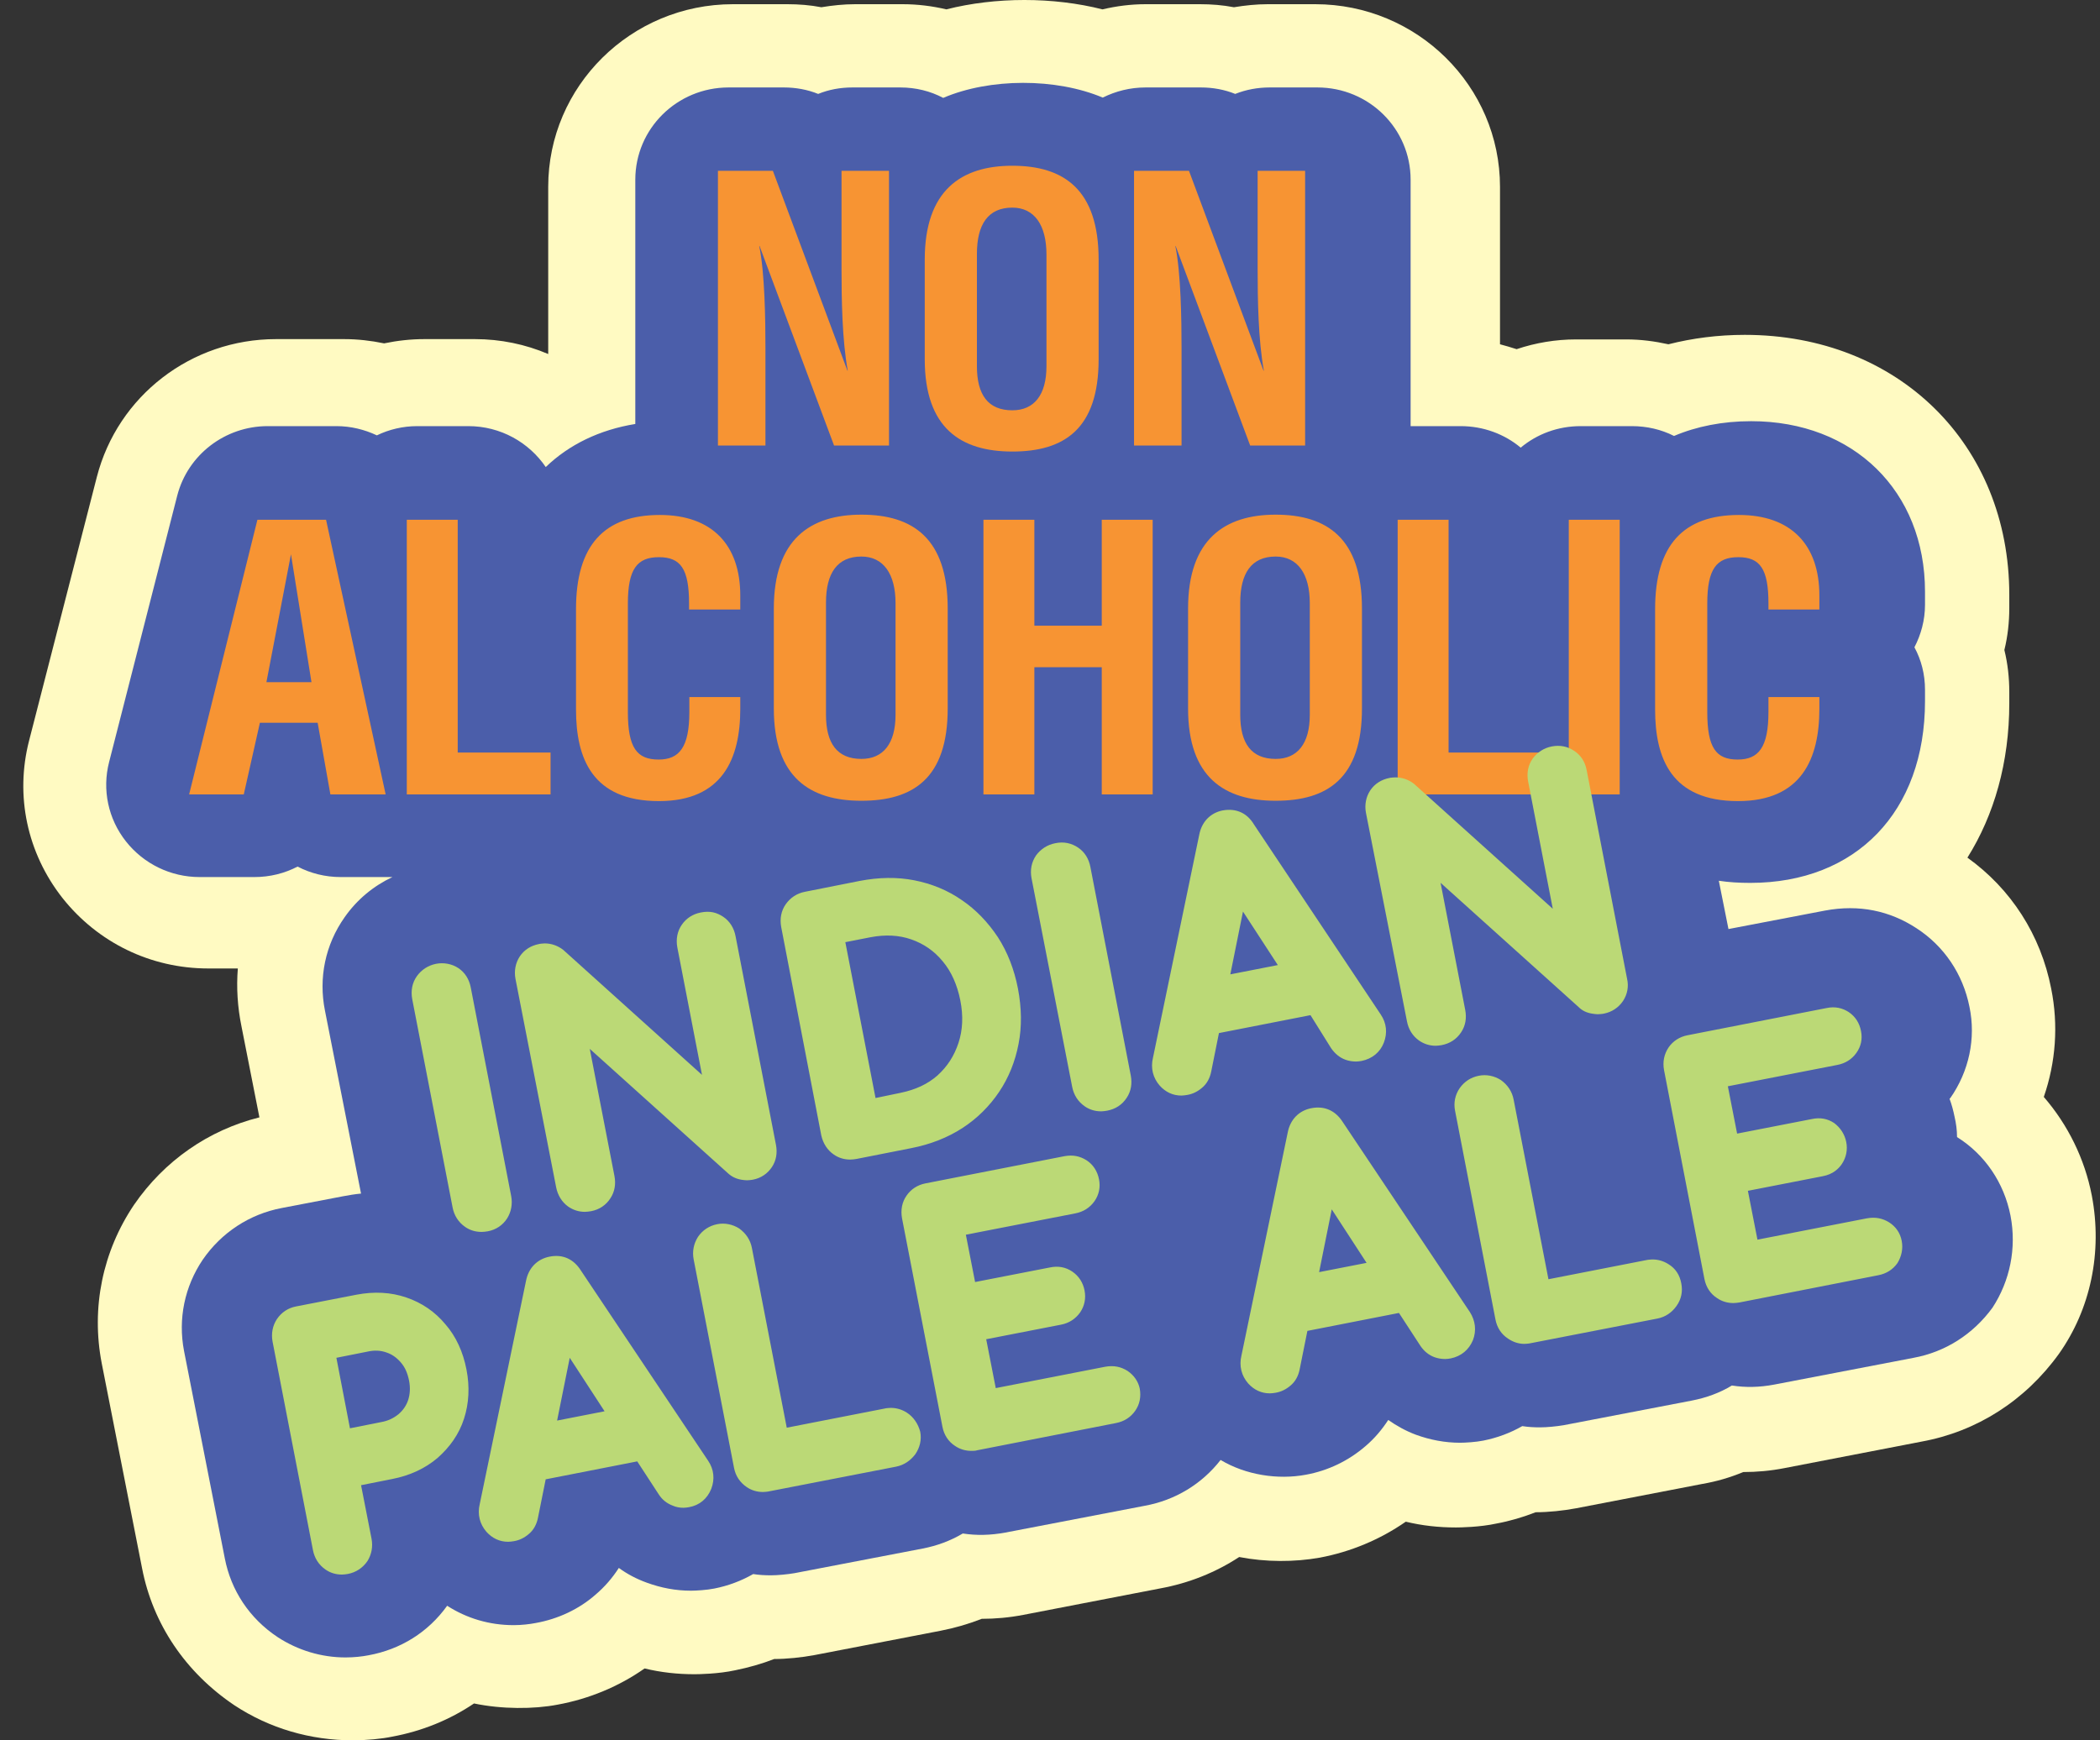
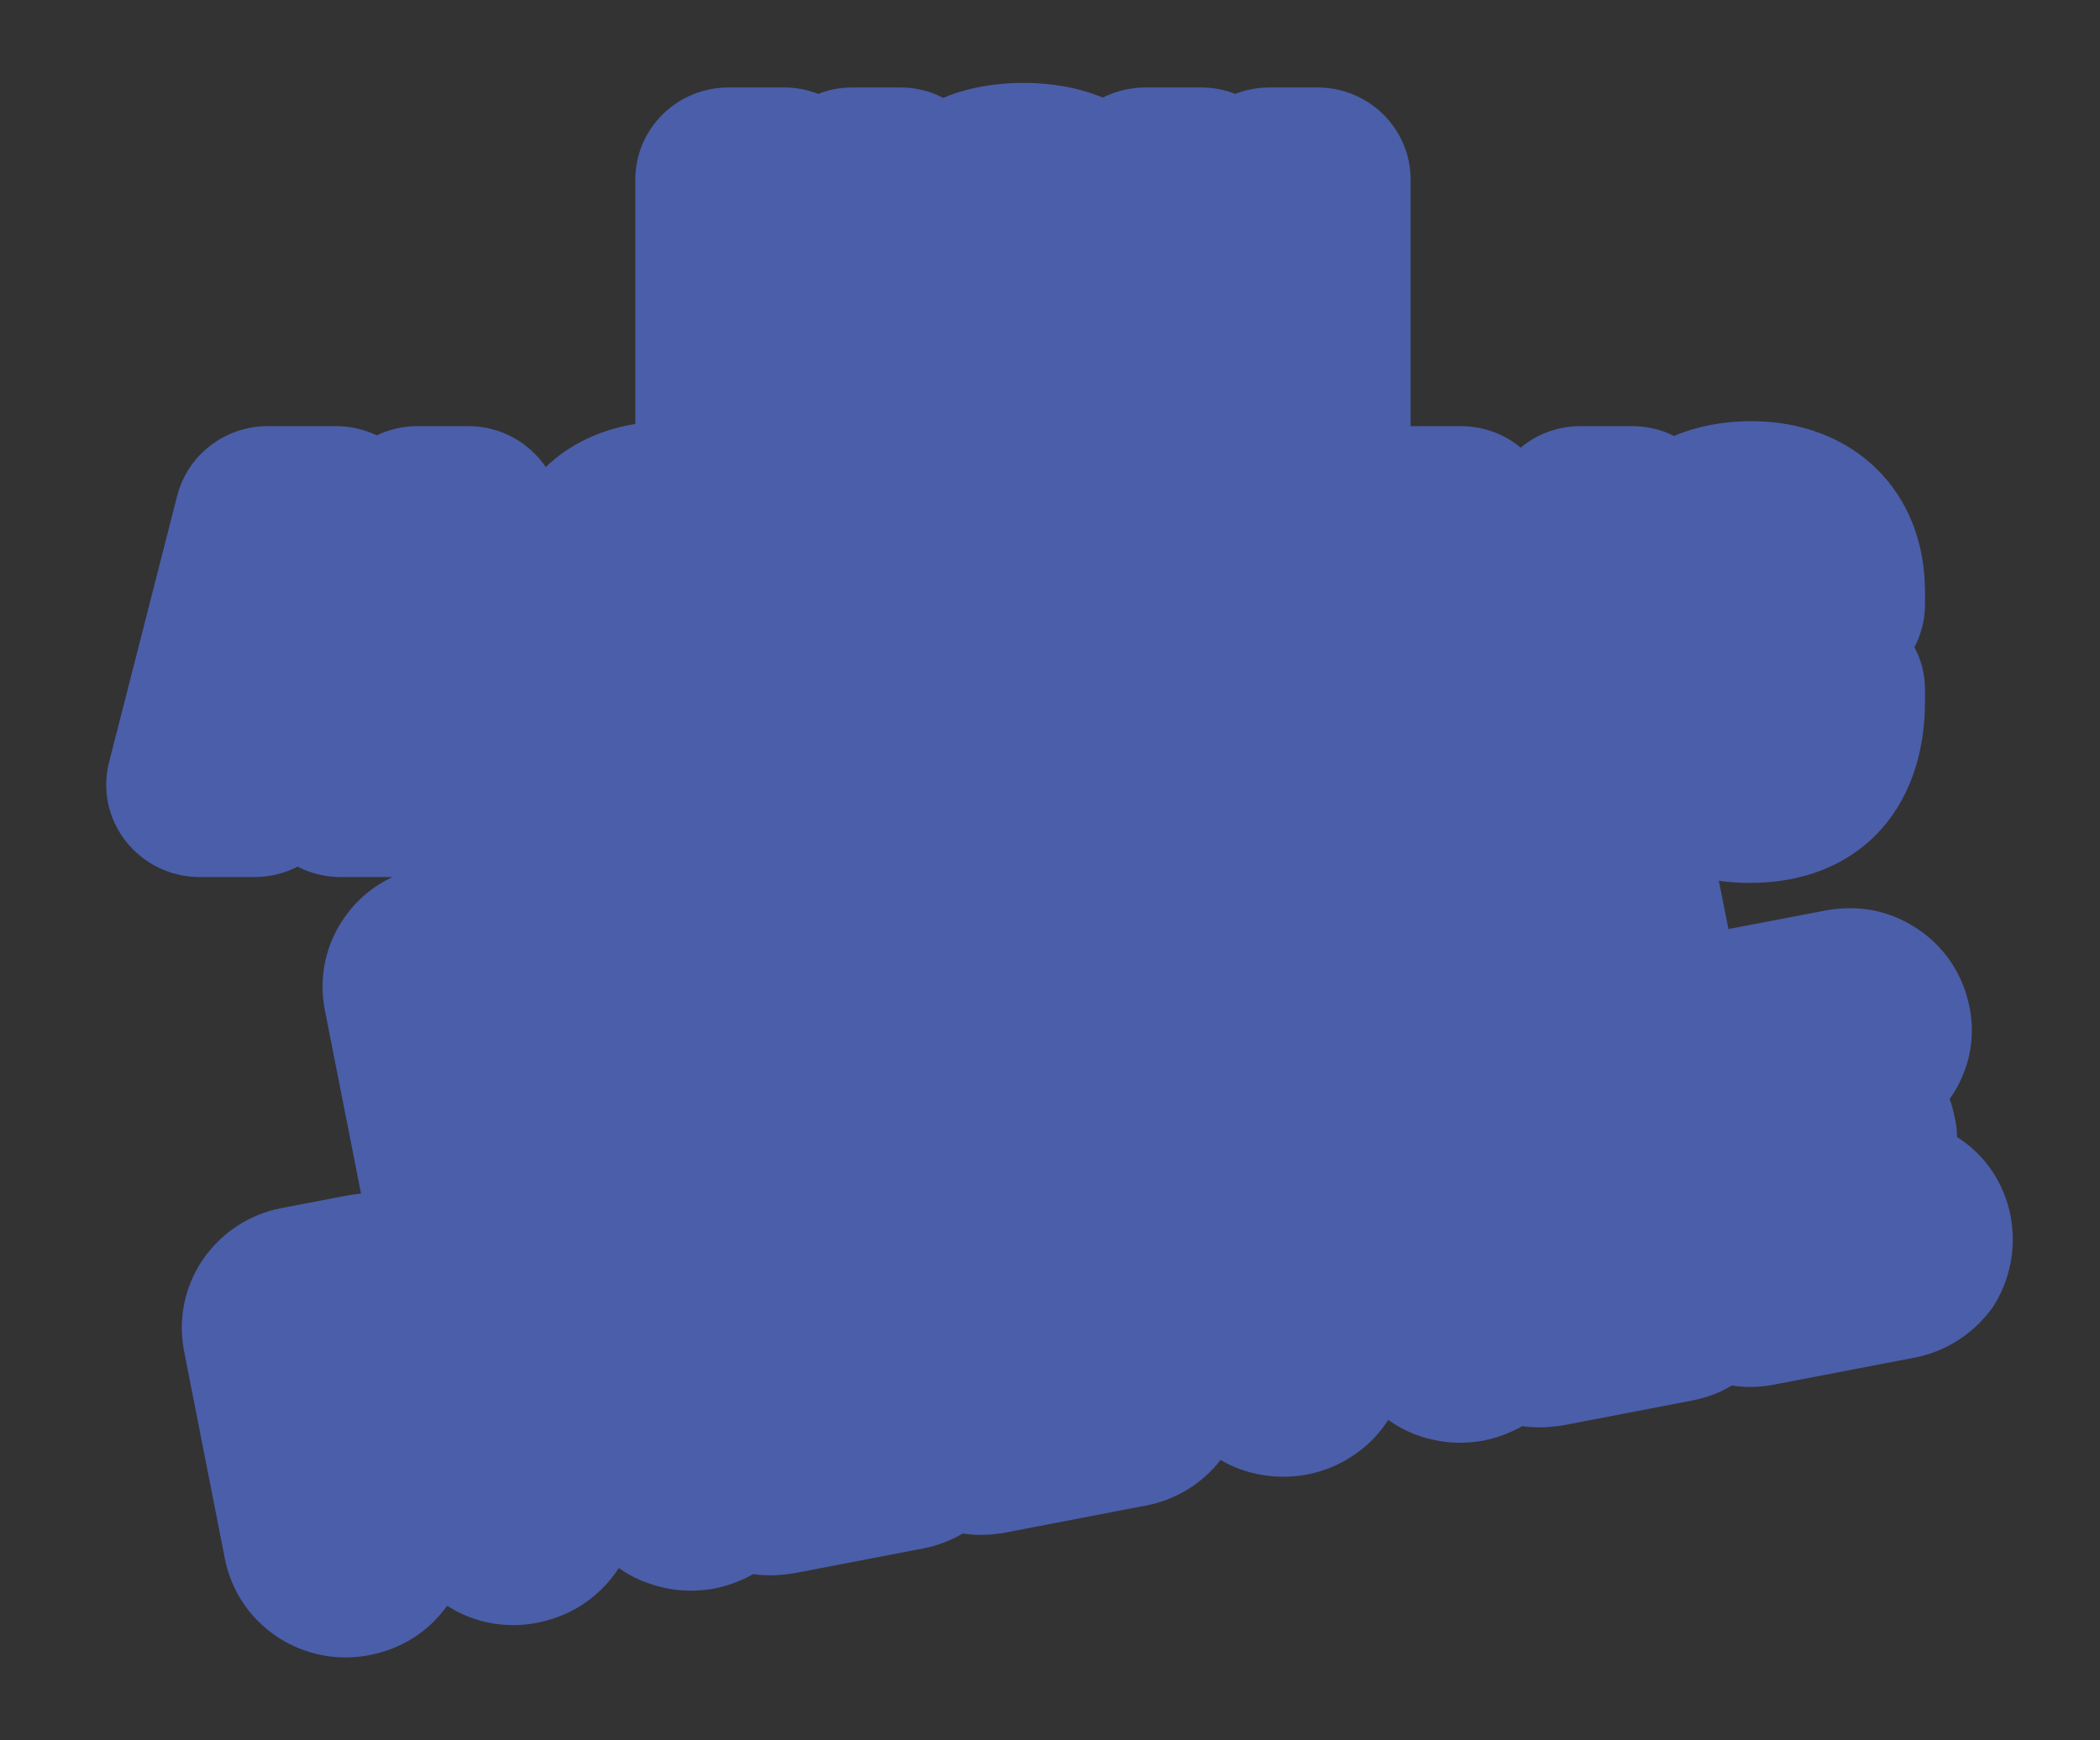
<svg xmlns="http://www.w3.org/2000/svg" width="76" height="63" viewBox="0 0 76 63" fill="none">
  <rect x="0" y="0" width="76" height="63" fill="#333333" stroke="none" />
-   <path d="M75.704 43.281C75.448 41.948 74.835 40.713 73.966 39.71C74.4 38.454 74.5 37.109 74.233 35.786C73.854 33.846 72.784 32.182 71.202 31.047C72.171 29.504 72.717 27.597 72.717 25.459V25.051C72.717 24.544 72.662 24.026 72.539 23.53C72.662 23.034 72.717 22.516 72.717 22.009V21.535C72.717 16.079 68.695 12.122 63.145 12.122C62.175 12.122 61.251 12.243 60.381 12.463C59.88 12.353 59.378 12.287 58.866 12.287H57.038C56.303 12.287 55.578 12.408 54.887 12.64C54.687 12.573 54.486 12.518 54.286 12.463V6.765C54.286 3.117 51.288 0.152 47.599 0.152L45.883 0.152C45.471 0.152 45.059 0.196 44.657 0.262C44.256 0.185 43.844 0.152 43.432 0.152L41.459 0.152C40.935 0.152 40.412 0.218 39.899 0.339C38.116 -0.113 36.032 -0.113 34.249 0.339C33.737 0.218 33.202 0.152 32.667 0.152L30.951 0.152C30.538 0.152 30.126 0.196 29.725 0.262C29.324 0.185 28.911 0.152 28.499 0.152L26.527 0.152C22.838 0.152 19.84 3.117 19.84 6.765V12.816C19.016 12.463 18.113 12.276 17.188 12.276L15.361 12.276C14.859 12.276 14.38 12.331 13.901 12.43C13.422 12.331 12.942 12.276 12.452 12.276H9.989C6.925 12.276 4.261 14.326 3.504 17.269L1.052 26.814C0.539 28.809 0.985 30.881 2.256 32.502C3.537 34.122 5.454 35.059 7.538 35.059H8.607C8.552 35.753 8.596 36.459 8.741 37.164L9.388 40.449C7.538 40.912 5.944 42.025 4.852 43.612C3.715 45.298 3.292 47.337 3.682 49.355L5.142 56.773C5.532 58.789 6.713 60.542 8.485 61.733C9.755 62.57 11.237 63 12.764 63C13.288 63 13.823 62.945 14.191 62.868C15.271 62.669 16.274 62.261 17.155 61.666C18.158 61.876 19.317 61.876 20.175 61.71C21.322 61.501 22.403 61.049 23.328 60.399C23.919 60.542 24.521 60.608 25.134 60.608C25.279 60.608 26.003 60.597 26.605 60.465C27.095 60.366 27.563 60.233 28.02 60.057C28.466 60.057 29.012 60.002 29.48 59.914L34.049 59.032C34.561 58.933 35.051 58.789 35.531 58.602C36.021 58.602 36.523 58.558 37.035 58.459L41.994 57.5C43.019 57.313 43.989 56.927 44.847 56.365C45.816 56.552 46.842 56.552 47.767 56.387C48.881 56.177 49.94 55.736 50.876 55.086C51.466 55.229 52.068 55.295 52.692 55.295C52.837 55.295 53.561 55.285 54.163 55.152C54.642 55.064 55.121 54.921 55.578 54.744C56.035 54.744 56.57 54.689 57.038 54.601L61.607 53.719C62.12 53.631 62.61 53.488 63.089 53.289C63.58 53.289 64.081 53.245 64.582 53.146L69.541 52.187C71.536 51.824 73.286 50.71 74.511 49.013C75.659 47.393 76.094 45.331 75.704 43.281Z" fill="#FFFAC2" />
  <path d="M72.762 44.01C72.526 42.807 71.828 41.794 70.838 41.17L70.826 41.159C70.826 40.914 70.793 40.669 70.736 40.424C70.691 40.202 70.635 39.99 70.556 39.778C70.556 39.767 70.567 39.756 70.579 39.756C71.265 38.776 71.513 37.585 71.276 36.449C71.04 35.258 70.353 34.244 69.352 33.598C68.395 32.975 67.292 32.73 66.043 32.964L62.554 33.632L62.205 31.884C62.565 31.939 62.948 31.961 63.342 31.961C67.18 31.961 69.667 29.378 69.667 25.381V24.968C69.667 24.412 69.532 23.888 69.284 23.432C69.521 22.975 69.667 22.452 69.667 21.895V21.416C69.667 17.775 67.078 15.247 63.375 15.247C62.34 15.247 61.395 15.437 60.584 15.782C60.123 15.548 59.605 15.426 59.053 15.426H57.208C56.375 15.426 55.621 15.715 55.035 16.205C54.45 15.715 53.685 15.426 52.863 15.426L51.051 15.426V6.506C51.051 4.658 49.543 3.166 47.675 3.166L45.953 3.166C45.514 3.166 45.097 3.244 44.703 3.4C44.321 3.244 43.893 3.166 43.465 3.166H41.462C40.899 3.166 40.381 3.299 39.909 3.533C38.22 2.82 35.823 2.82 34.135 3.544C33.673 3.299 33.145 3.166 32.582 3.166L30.848 3.166C30.41 3.166 29.993 3.244 29.61 3.4C29.228 3.244 28.8 3.166 28.372 3.166H26.369C24.501 3.166 22.992 4.658 22.992 6.506V15.348C21.698 15.559 20.595 16.094 19.751 16.907C19.143 16.016 18.119 15.426 16.948 15.426H15.103C14.574 15.426 14.078 15.548 13.639 15.76C13.189 15.548 12.694 15.426 12.176 15.426H9.689C8.147 15.426 6.796 16.461 6.414 17.942L3.949 27.585C3.69 28.587 3.915 29.645 4.557 30.458C5.198 31.271 6.177 31.75 7.224 31.75H9.205C9.768 31.75 10.297 31.616 10.77 31.371C11.242 31.616 11.771 31.75 12.334 31.75H14.202C13.516 32.073 12.919 32.563 12.469 33.209C11.771 34.2 11.524 35.402 11.76 36.583L13.066 43.208C12.84 43.23 12.627 43.264 12.401 43.308L10.195 43.731C9.025 43.954 8.012 44.622 7.337 45.602C6.684 46.571 6.436 47.74 6.661 48.909L8.136 56.414C8.361 57.572 9.025 58.586 10.049 59.265C10.781 59.744 11.636 60 12.503 60C12.807 60 13.111 59.967 13.336 59.922C14.495 59.711 15.497 59.087 16.183 58.129C16.892 58.586 17.714 58.831 18.592 58.831C18.873 58.831 19.166 58.797 19.391 58.753C20.201 58.608 20.955 58.252 21.552 57.728C21.878 57.45 22.16 57.127 22.396 56.76C22.7 56.982 23.037 57.16 23.409 57.294C23.927 57.483 24.456 57.584 25.007 57.584C25.187 57.584 25.581 57.561 25.851 57.506C26.358 57.406 26.83 57.227 27.258 56.982C27.472 57.016 27.686 57.027 27.9 57.027C28.147 57.027 28.496 56.993 28.755 56.949L33.392 56.058C33.91 55.958 34.394 55.78 34.844 55.513C35.339 55.59 35.846 55.579 36.386 55.479L41.428 54.51C42.531 54.31 43.499 53.72 44.174 52.851C45.086 53.397 46.245 53.575 47.258 53.386C48.057 53.241 48.8 52.885 49.419 52.35C49.746 52.072 50.016 51.749 50.241 51.404C50.545 51.615 50.882 51.804 51.242 51.938C51.76 52.127 52.3 52.228 52.841 52.228C53.021 52.228 53.415 52.205 53.685 52.15C54.191 52.049 54.664 51.871 55.092 51.626C55.306 51.66 55.519 51.671 55.733 51.671C55.981 51.671 56.33 51.637 56.589 51.593L61.226 50.702C61.743 50.602 62.239 50.424 62.678 50.156C63.173 50.234 63.679 50.223 64.208 50.123L69.251 49.154C70.398 48.943 71.4 48.308 72.109 47.339C72.74 46.37 72.987 45.19 72.762 44.01Z" fill="#4B5EAA" />
-   <path d="M65.844 22.053V21.559C65.844 19.722 64.821 18.642 62.933 18.642C60.922 18.642 59.899 19.733 59.899 22.053V25.681C59.899 27.45 60.483 29 62.899 29C65.203 29 65.844 27.461 65.844 25.659V25.234H64.001V25.773C64.001 27.059 63.641 27.496 62.888 27.496C62.102 27.496 61.787 27.071 61.787 25.773V21.846C61.787 20.595 62.124 20.17 62.911 20.17C63.697 20.17 64.001 20.595 64.001 21.846V22.064H65.844V22.053ZM58.618 18.815H56.775V28.759H58.618V18.815ZM52.425 18.815H50.582V28.759H55.786V27.243H52.425V18.815ZM46.166 20.147C46.964 20.147 47.402 20.778 47.402 21.835V25.877C47.402 26.922 46.953 27.473 46.166 27.473C45.289 27.473 44.885 26.91 44.885 25.877V21.812C44.885 20.755 45.289 20.147 46.166 20.147ZM42.997 22.03V25.647C42.997 28.15 44.323 28.988 46.166 28.988C48.043 28.988 49.29 28.173 49.29 25.647V22.03C49.29 19.492 48.031 18.631 46.166 18.631C44.323 18.631 42.997 19.527 42.997 22.03ZM37.434 18.815H35.591V28.759H37.434V24.154L39.873 24.154V28.759H41.716V18.815H39.873V22.65L37.434 22.65V18.815ZM31.174 20.147C31.972 20.147 32.41 20.778 32.41 21.835V25.877C32.41 26.922 31.961 27.473 31.174 27.473C30.298 27.473 29.893 26.91 29.893 25.877V21.812C29.893 20.755 30.298 20.147 31.174 20.147ZM28.005 22.03V25.647C28.005 28.15 29.32 28.988 31.174 28.988C33.051 28.988 34.298 28.173 34.298 25.647V22.03C34.298 19.492 33.04 18.631 31.174 18.631C29.32 18.631 28.005 19.527 28.005 22.03ZM26.791 22.053V21.559C26.791 19.722 25.769 18.642 23.881 18.642C21.869 18.642 20.846 19.733 20.846 22.053V25.681C20.846 27.45 21.431 29 23.847 29C26.151 29 26.791 27.461 26.791 25.659V25.234H24.948V25.773C24.948 27.059 24.578 27.496 23.836 27.496C23.049 27.496 22.723 27.071 22.723 25.773V21.846C22.723 20.595 23.06 20.17 23.847 20.17C24.634 20.17 24.937 20.595 24.937 21.846V22.064H26.791V22.053ZM16.565 18.815H14.722V28.759H19.925V27.243H16.565V18.815ZM9.642 24.694L10.53 20.066L11.272 24.694H9.642ZM6.844 28.759H8.822L9.406 26.164H11.496L11.957 28.759H13.957L11.8 18.815H9.316L6.844 28.759ZM41.041 6.184V16.128H42.761V12.603C42.761 11.592 42.738 9.87 42.536 8.905H42.547L45.244 16.128H47.233V6.184L45.514 6.184V9.709C45.514 10.834 45.536 12.304 45.739 13.418H45.728L43.03 6.184H41.041ZM36.636 7.516C37.434 7.516 37.872 8.147 37.872 9.215V13.257C37.872 14.302 37.423 14.853 36.636 14.853C35.759 14.853 35.355 14.291 35.355 13.257V9.192C35.355 8.124 35.759 7.516 36.636 7.516ZM33.467 9.399V13.005C33.467 15.508 34.782 16.346 36.636 16.346C38.513 16.346 39.76 15.531 39.76 13.005V9.399C39.76 6.861 38.501 6 36.636 6C34.782 6 33.467 6.896 33.467 9.399ZM25.982 6.184V16.128H27.702V12.603C27.702 11.592 27.679 9.87 27.477 8.905H27.488L30.185 16.128H32.174V6.184L30.455 6.184V9.709C30.455 10.834 30.477 12.304 30.68 13.418H30.669L27.971 6.184H25.982Z" fill="#F79433" />
-   <path d="M68.824 44.921C68.768 44.63 68.612 44.406 68.367 44.249C68.132 44.104 67.876 44.048 67.564 44.104L63.603 44.876L63.257 43.108L65.957 42.581C66.336 42.514 66.548 42.302 66.66 42.134C66.816 41.899 66.872 41.619 66.816 41.339C66.76 41.059 66.604 40.824 66.381 40.656C66.147 40.499 65.879 40.443 65.567 40.511L62.867 41.037L62.532 39.324L66.493 38.551C66.783 38.495 67.017 38.35 67.184 38.115C67.352 37.88 67.407 37.611 67.352 37.331C67.296 37.029 67.14 36.794 66.905 36.637C66.682 36.492 66.415 36.425 66.102 36.492L61.071 37.477C60.781 37.533 60.546 37.69 60.39 37.913C60.223 38.16 60.167 38.44 60.223 38.742L61.684 46.298C61.74 46.589 61.896 46.835 62.142 46.992C62.32 47.115 62.521 47.171 62.733 47.171C62.8 47.171 62.878 47.16 62.956 47.149L67.976 46.164C68.266 46.108 68.501 45.962 68.668 45.727C68.813 45.492 68.88 45.212 68.824 44.921ZM60.379 45.761C60.201 45.649 60.011 45.593 59.799 45.593C59.766 45.593 59.62 45.604 59.587 45.615L56.039 46.309L54.779 39.805C54.723 39.514 54.567 39.279 54.321 39.1C54.076 38.943 53.786 38.887 53.518 38.943C53.228 38.999 52.994 39.156 52.827 39.391C52.659 39.637 52.603 39.917 52.659 40.208L54.121 47.764C54.176 48.056 54.333 48.302 54.578 48.459C54.757 48.582 54.957 48.649 55.169 48.649C55.203 48.649 55.348 48.638 55.381 48.627L59.989 47.731C60.268 47.675 60.502 47.518 60.669 47.283C60.848 47.037 60.903 46.757 60.848 46.466C60.792 46.153 60.636 45.917 60.379 45.761ZM49.457 45.716L48.197 43.779L47.739 46.052L49.457 45.716ZM53.195 47.496C53.395 47.809 53.44 48.168 53.306 48.515C53.161 48.862 52.882 49.097 52.503 49.175C52.469 49.186 52.336 49.197 52.302 49.197C52.168 49.197 52.034 49.175 51.912 49.13C51.7 49.052 51.532 48.906 51.41 48.727L50.629 47.529L47.315 48.179L47.036 49.567C46.992 49.802 46.88 50.015 46.702 50.16C46.546 50.294 46.367 50.384 46.166 50.418C46.099 50.429 46.021 50.44 45.954 50.44C45.653 50.44 45.386 50.317 45.173 50.082C44.928 49.802 44.839 49.444 44.928 49.074L46.602 41.003C46.691 40.533 47.003 40.208 47.449 40.119C47.951 40.018 48.342 40.219 48.598 40.623L53.195 47.496ZM40.8 49.623C40.566 49.477 40.309 49.421 39.997 49.477L36.037 50.25L35.691 48.481L38.391 47.955C38.692 47.899 38.926 47.742 39.093 47.507C39.25 47.272 39.306 47.003 39.25 46.712C39.194 46.432 39.049 46.197 38.803 46.029C38.569 45.873 38.301 45.817 37.989 45.884L35.289 46.41L34.955 44.697L38.915 43.925C39.205 43.869 39.439 43.723 39.607 43.488C39.774 43.253 39.83 42.973 39.774 42.693C39.718 42.402 39.562 42.156 39.317 41.999C39.082 41.854 38.837 41.798 38.525 41.854L33.493 42.839C33.203 42.895 32.969 43.052 32.813 43.276C32.645 43.511 32.59 43.802 32.645 44.104L34.107 51.649C34.163 51.94 34.319 52.186 34.564 52.343C34.743 52.466 34.944 52.522 35.155 52.522C35.222 52.522 35.3 52.522 35.367 52.5L40.388 51.515C40.678 51.459 40.912 51.313 41.079 51.078C41.247 50.843 41.302 50.563 41.247 50.261C41.191 50.004 41.035 49.78 40.8 49.623ZM32.813 51.134C32.634 51.022 32.444 50.966 32.233 50.966C32.199 50.966 32.054 50.977 32.021 50.989L28.473 51.683L27.212 45.179C27.157 44.888 27 44.653 26.755 44.473C26.51 44.317 26.22 44.261 25.952 44.317C25.673 44.373 25.427 44.529 25.26 44.776C25.104 45.022 25.048 45.302 25.104 45.593L26.565 53.138C26.621 53.429 26.777 53.664 27.023 53.832C27.201 53.955 27.402 54.011 27.614 54.011C27.647 54.011 27.793 54 27.826 53.989L32.433 53.093C32.712 53.037 32.947 52.88 33.125 52.645C33.292 52.399 33.359 52.119 33.303 51.828C33.225 51.537 33.058 51.291 32.813 51.134ZM21.88 51.089L20.619 49.153L20.162 51.425L21.88 51.089ZM25.628 52.88C25.84 53.194 25.874 53.552 25.74 53.899C25.595 54.257 25.316 54.492 24.937 54.56C24.903 54.571 24.769 54.582 24.736 54.582C24.602 54.582 24.468 54.56 24.345 54.504C24.133 54.425 23.966 54.291 23.843 54.101L23.062 52.903L19.749 53.552L19.47 54.94C19.425 55.175 19.314 55.388 19.136 55.533C18.979 55.668 18.801 55.757 18.6 55.791C18.533 55.802 18.455 55.813 18.388 55.813C18.087 55.813 17.819 55.69 17.607 55.455C17.362 55.175 17.272 54.817 17.362 54.448L19.035 46.376C19.124 45.906 19.437 45.582 19.883 45.492C20.385 45.391 20.775 45.593 21.032 46.007L25.628 52.88ZM13.301 48.929L12.174 49.153L12.665 51.705L13.792 51.481C14.048 51.436 14.249 51.336 14.428 51.19C14.595 51.044 14.707 50.877 14.774 50.675C14.84 50.462 14.852 50.239 14.807 49.992C14.751 49.712 14.662 49.5 14.506 49.321C14.361 49.153 14.193 49.029 13.992 48.962C13.781 48.884 13.546 48.873 13.301 48.929ZM16.882 49.578C17.005 50.205 16.971 50.809 16.793 51.358C16.614 51.918 16.279 52.388 15.833 52.78C15.387 53.16 14.829 53.418 14.193 53.541L13.067 53.765L13.446 55.701C13.502 55.992 13.446 56.272 13.301 56.507C13.133 56.754 12.888 56.922 12.587 56.978C12.52 56.989 12.442 57 12.375 57C12.163 57 11.962 56.944 11.784 56.821C11.538 56.653 11.382 56.407 11.326 56.116L9.865 48.571C9.809 48.279 9.865 47.988 10.021 47.753C10.188 47.507 10.423 47.35 10.713 47.294L12.899 46.869C13.546 46.746 14.149 46.779 14.707 46.97C15.264 47.16 15.744 47.485 16.123 47.944C16.503 48.38 16.759 48.94 16.882 49.578ZM50.919 36.973C50.975 37.264 51.12 37.499 51.354 37.667C51.532 37.79 51.733 37.857 51.956 37.857C52.023 37.857 52.101 37.846 52.168 37.835C52.469 37.779 52.715 37.622 52.882 37.365C53.038 37.13 53.083 36.85 53.027 36.559L52.135 31.958L57.133 36.458C57.255 36.581 57.412 36.66 57.612 36.693C57.691 36.704 57.758 36.716 57.824 36.716C57.858 36.716 58.014 36.704 58.047 36.693C58.337 36.637 58.583 36.469 58.739 36.234C58.895 35.999 58.951 35.708 58.884 35.428L57.423 27.883C57.367 27.581 57.211 27.335 56.965 27.178C56.731 27.021 56.463 26.965 56.162 27.021C55.872 27.077 55.638 27.234 55.471 27.458C55.303 27.693 55.247 27.984 55.303 28.286L56.196 32.898L51.175 28.376C50.975 28.219 50.74 28.141 50.495 28.141C50.461 28.141 50.316 28.152 50.283 28.163C49.993 28.219 49.748 28.376 49.591 28.611C49.435 28.846 49.379 29.137 49.435 29.428L50.919 36.973ZM46.245 34.936L44.984 32.999L44.526 35.272L46.245 34.936ZM47.427 36.749L44.114 37.398L43.835 38.787C43.79 39.022 43.679 39.234 43.5 39.38C43.344 39.514 43.165 39.604 42.965 39.637C42.898 39.648 42.82 39.66 42.753 39.66C42.451 39.66 42.184 39.537 41.972 39.301C41.726 39.022 41.637 38.663 41.726 38.294L43.4 30.223C43.489 29.753 43.801 29.428 44.248 29.338C44.75 29.249 45.14 29.439 45.386 29.853L49.971 36.727C50.182 37.04 50.216 37.398 50.082 37.745C49.948 38.093 49.658 38.328 49.279 38.406C49.245 38.417 49.112 38.428 49.078 38.428C48.944 38.428 48.81 38.406 48.688 38.361C48.476 38.283 48.308 38.137 48.175 37.947L47.427 36.749ZM38.803 39.346C38.859 39.637 39.015 39.884 39.261 40.052C39.439 40.175 39.64 40.231 39.852 40.231C39.919 40.231 39.997 40.219 40.064 40.208C40.365 40.152 40.611 39.996 40.778 39.738C40.934 39.503 40.979 39.223 40.923 38.932L39.462 31.387C39.406 31.085 39.25 30.838 39.015 30.682C38.781 30.525 38.502 30.458 38.19 30.525C37.9 30.581 37.666 30.738 37.498 30.962C37.331 31.208 37.275 31.488 37.331 31.79L38.803 39.346ZM32.601 39.559C33.136 39.447 33.571 39.246 33.928 38.932C34.285 38.608 34.531 38.227 34.687 37.757C34.843 37.286 34.865 36.772 34.754 36.212C34.642 35.652 34.43 35.171 34.118 34.801C33.806 34.421 33.426 34.163 32.98 34.007C32.534 33.85 32.043 33.827 31.507 33.928L30.593 34.107L31.686 39.749L32.601 39.559ZM28.272 33.559C28.216 33.257 28.272 32.965 28.439 32.73C28.607 32.495 28.841 32.339 29.131 32.283L31.106 31.891C31.809 31.756 32.467 31.745 33.092 31.868C33.716 31.991 34.296 32.227 34.81 32.585C35.323 32.932 35.758 33.391 36.115 33.928C36.461 34.465 36.706 35.092 36.84 35.786C36.974 36.492 36.985 37.163 36.862 37.79C36.74 38.428 36.505 39.011 36.16 39.525C35.814 40.04 35.367 40.488 34.832 40.835C34.296 41.182 33.672 41.428 32.98 41.563L30.994 41.955C30.916 41.966 30.849 41.977 30.771 41.977C30.559 41.977 30.358 41.921 30.18 41.798C29.946 41.641 29.789 41.395 29.723 41.104L28.272 33.559ZM20.128 42.984C20.184 43.264 20.329 43.511 20.563 43.679C20.742 43.802 20.943 43.869 21.166 43.869C21.233 43.869 21.311 43.858 21.389 43.846C21.69 43.791 21.936 43.623 22.092 43.376C22.248 43.141 22.293 42.861 22.237 42.57L21.344 37.969L26.342 42.469C26.476 42.593 26.632 42.671 26.822 42.705C26.9 42.716 26.967 42.727 27.034 42.727C27.067 42.727 27.212 42.716 27.246 42.705C27.547 42.649 27.781 42.481 27.938 42.246C28.094 42.011 28.138 41.731 28.082 41.44L26.621 33.895C26.565 33.592 26.409 33.346 26.175 33.189C25.941 33.033 25.695 32.965 25.36 33.033C25.07 33.089 24.836 33.245 24.68 33.469C24.513 33.704 24.457 33.995 24.513 34.298L25.405 38.91L20.385 34.387C20.184 34.23 19.95 34.152 19.716 34.152C19.682 34.152 19.537 34.163 19.504 34.175C19.213 34.23 18.968 34.387 18.812 34.622C18.656 34.857 18.6 35.148 18.656 35.439L20.128 42.984ZM14.918 36.167C14.863 35.865 14.918 35.574 15.086 35.339C15.253 35.104 15.499 34.947 15.777 34.891C16.056 34.835 16.358 34.891 16.592 35.048C16.826 35.204 16.982 35.451 17.038 35.753L18.5 43.298C18.555 43.589 18.5 43.869 18.355 44.104C18.198 44.35 17.953 44.518 17.652 44.574C17.574 44.585 17.507 44.596 17.429 44.596C17.217 44.596 17.016 44.541 16.837 44.417C16.592 44.249 16.436 44.003 16.38 43.712L14.918 36.167Z" fill="#BBD976" />
</svg>